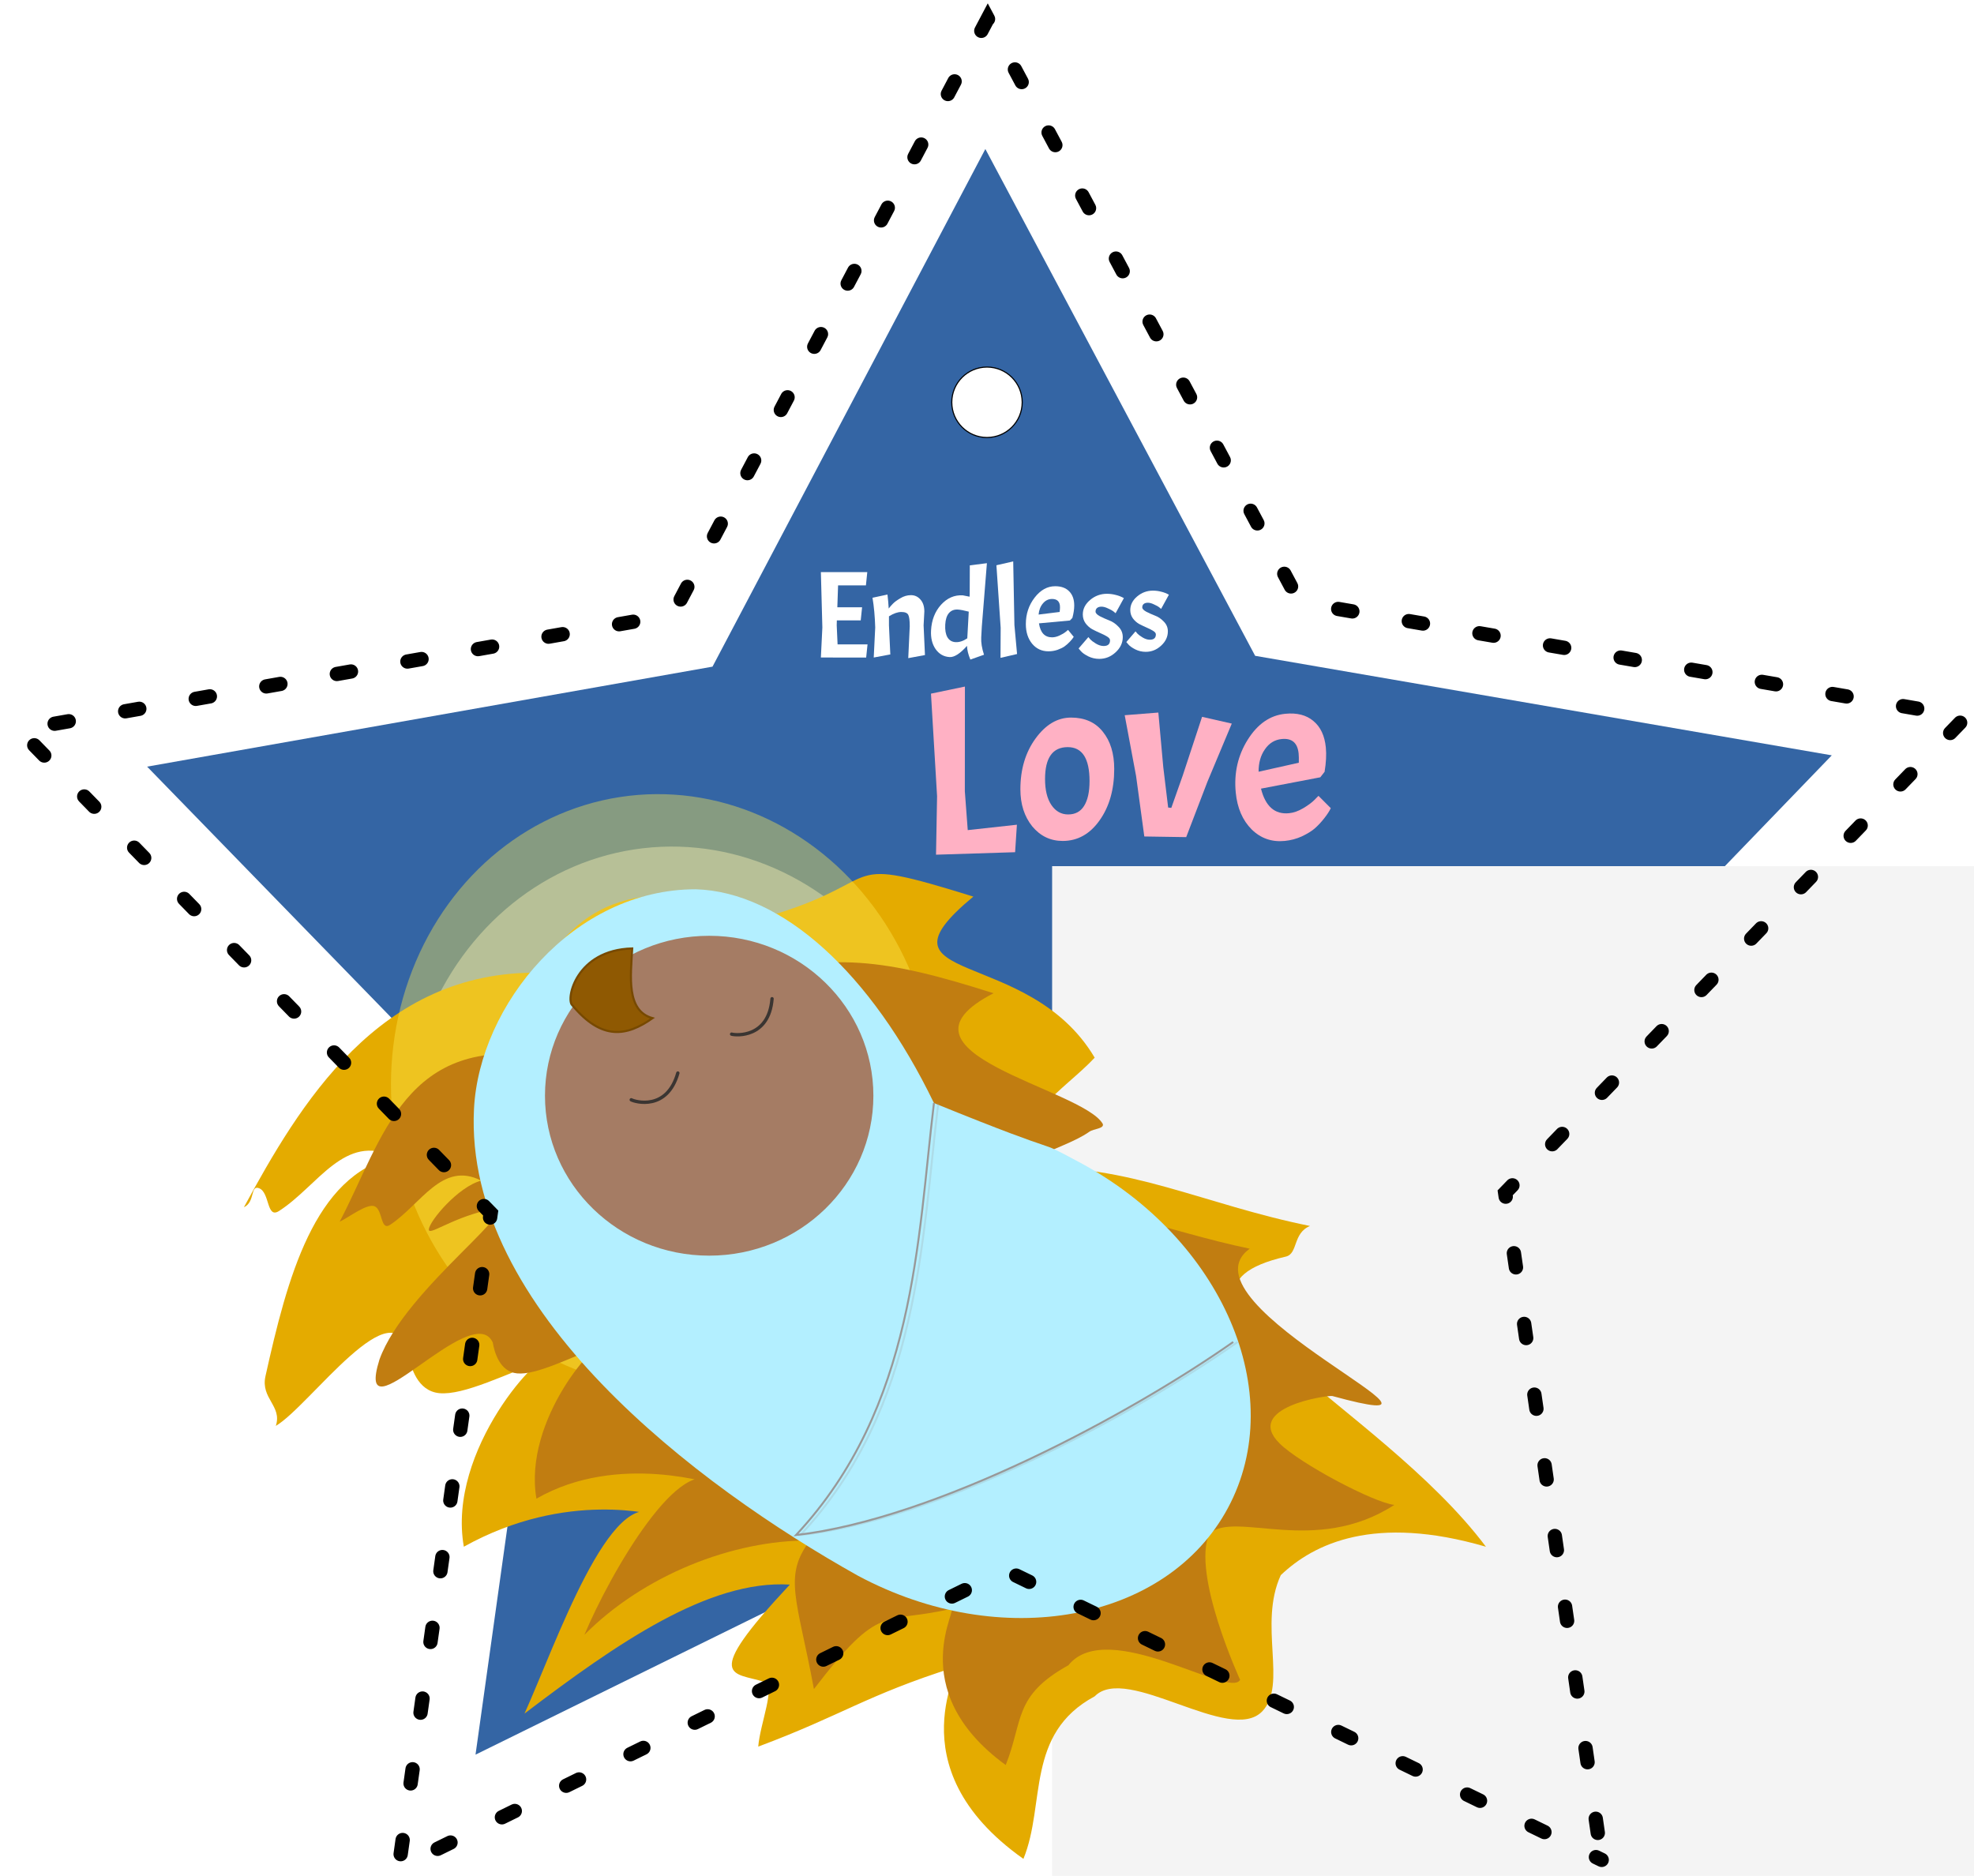
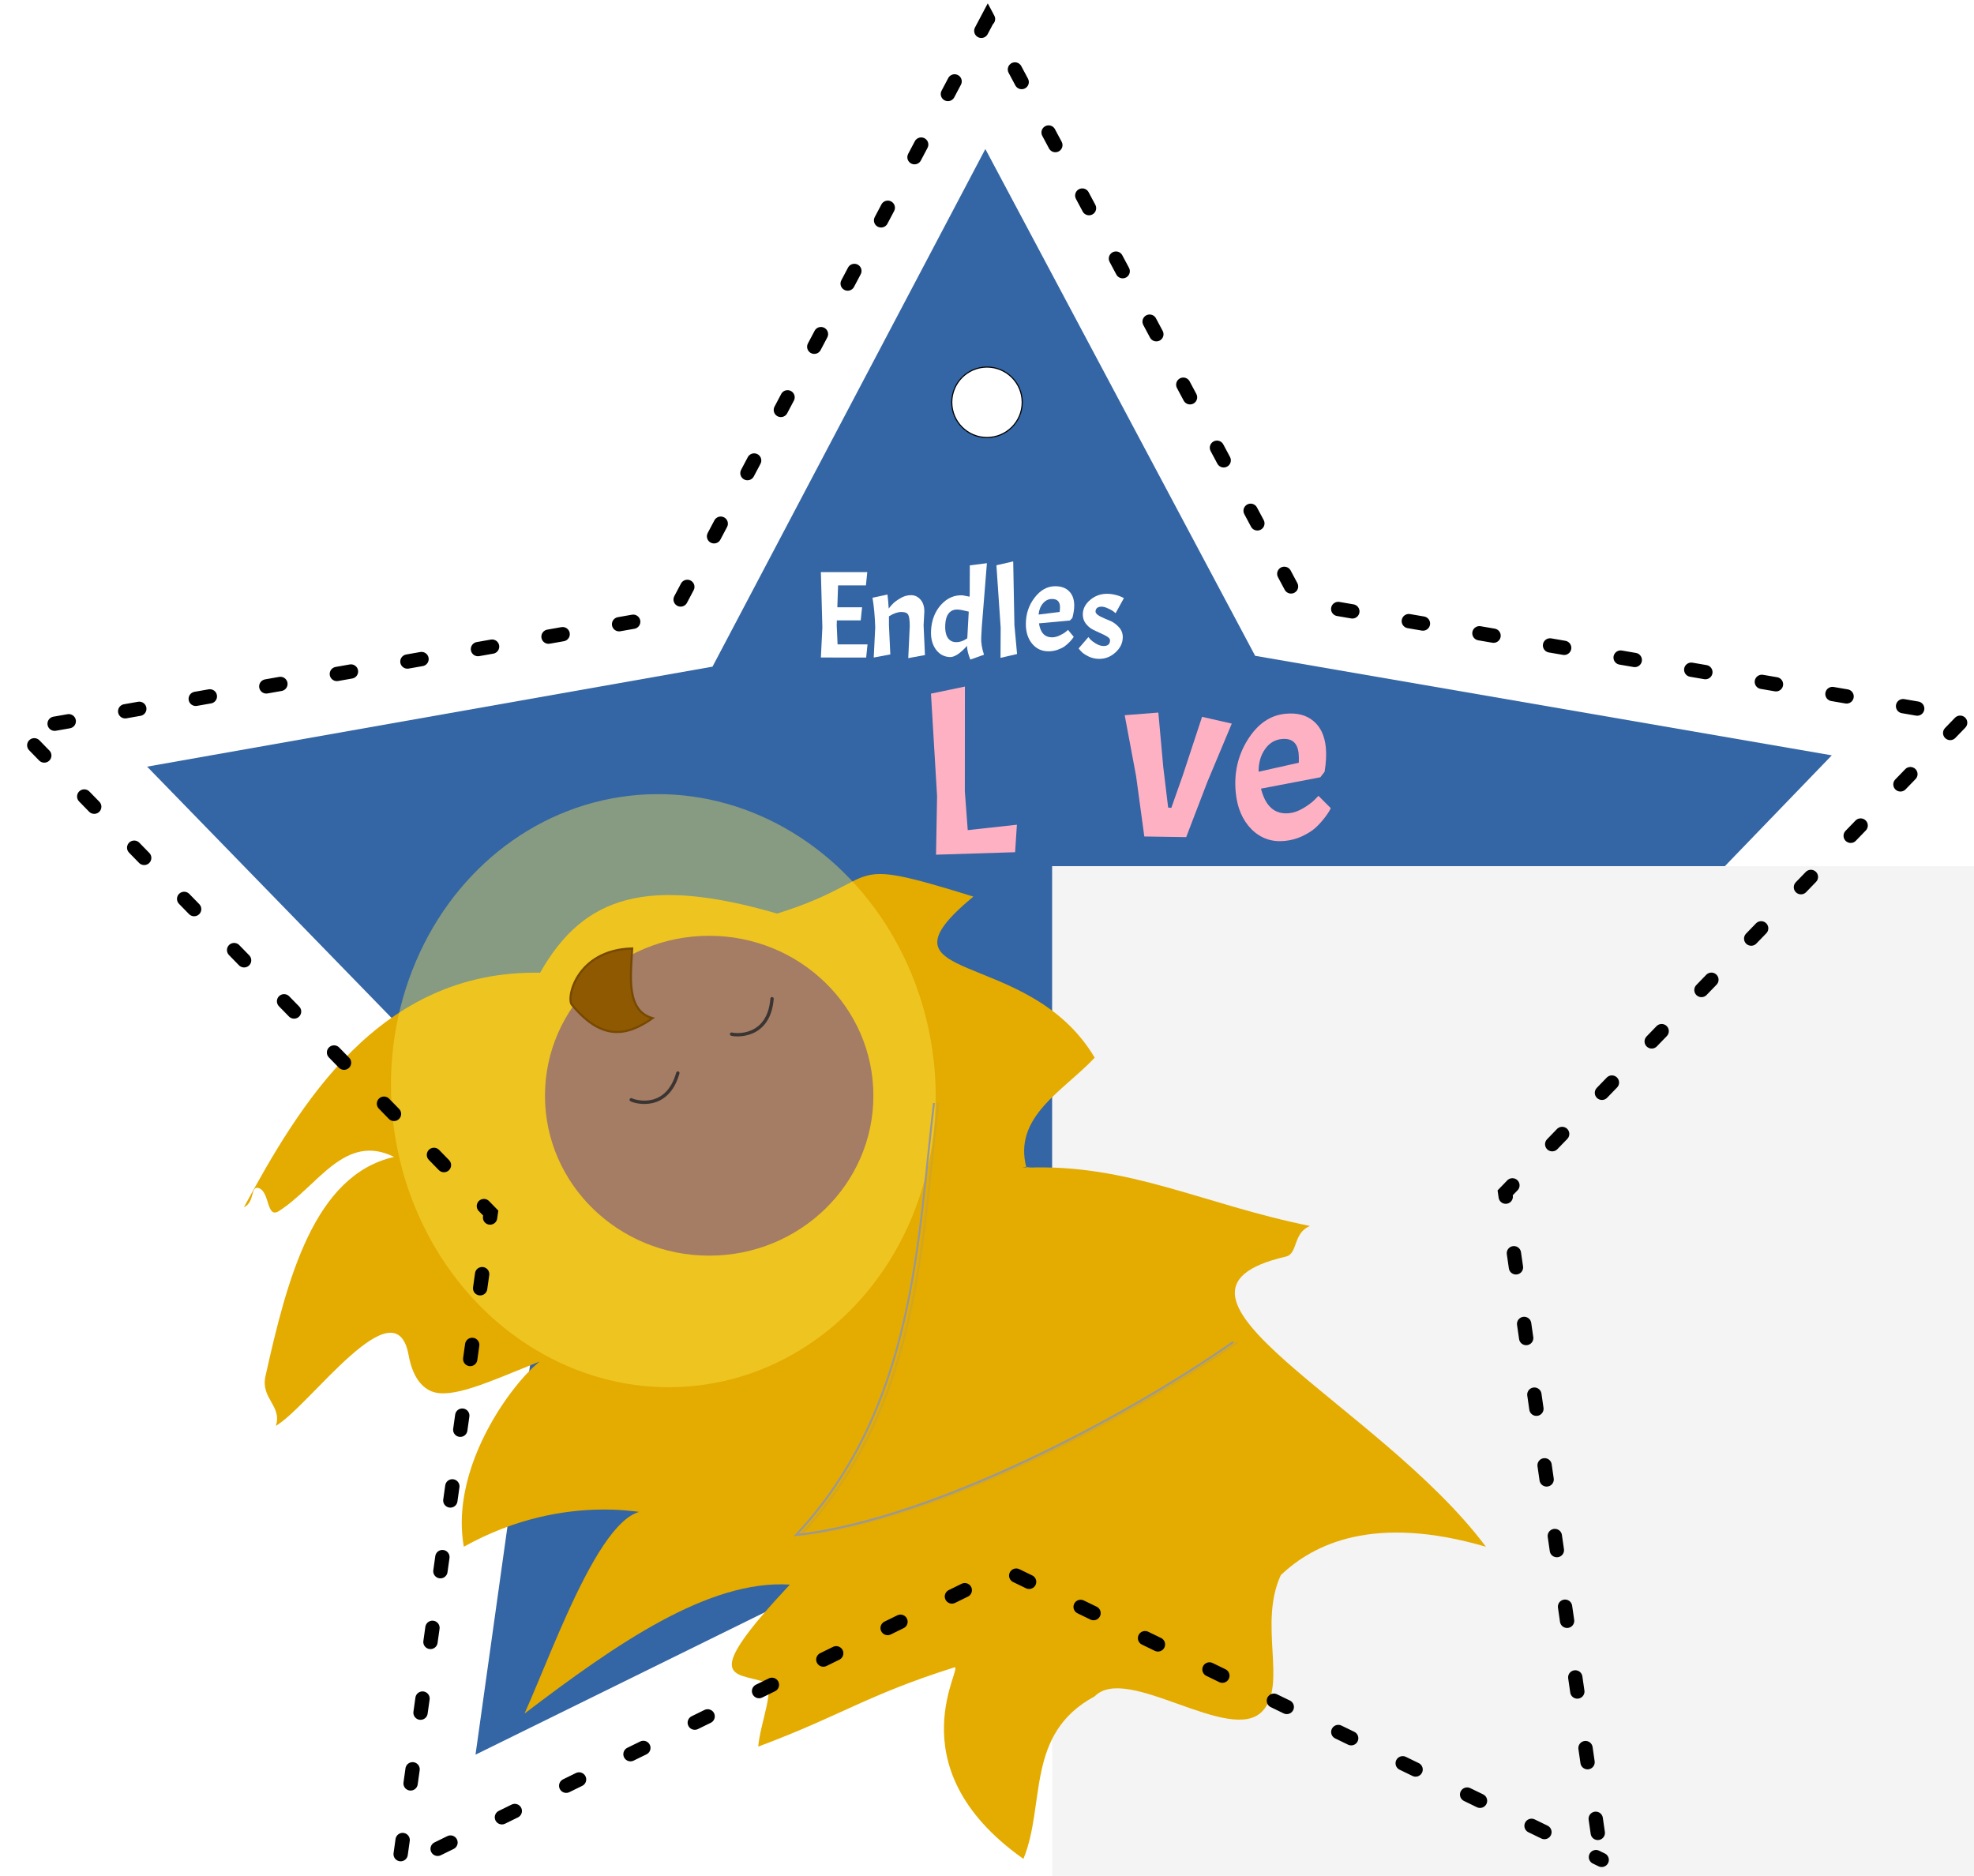
<svg xmlns="http://www.w3.org/2000/svg" xmlns:ns1="http://www.inkscape.org/namespaces/inkscape" xmlns:ns2="http://sodipodi.sourceforge.net/DTD/sodipodi-0.dtd" width="101.453mm" height="96.419mm" viewBox="0 0 101.453 96.419" version="1.1" id="svg8" ns1:version="0.92.2 5c3e80d, 2017-08-06" ns2:docname="babyJesus_ornament.svg">
  <defs id="defs2">
    <filter ns1:collect="always" style="color-interpolation-filters:sRGB" id="filter1179-7" x="-0.024" width="1.048" y="-0.024" height="1.048">
      <feGaussianBlur ns1:collect="always" stdDeviation="0.545" id="feGaussianBlur1181-0" />
    </filter>
    <filter ns1:collect="always" style="color-interpolation-filters:sRGB" id="filter911-0-8" x="-0.072" width="1.144" y="-0.072" height="1.144">
      <feGaussianBlur ns1:collect="always" stdDeviation="1.247" id="feGaussianBlur913-5-5" />
    </filter>
    <filter ns1:collect="always" style="color-interpolation-filters:sRGB" id="filter911-0-8-7" x="-0.072" width="1.144" y="-0.072" height="1.144">
      <feGaussianBlur ns1:collect="always" stdDeviation="1.247" id="feGaussianBlur913-5-5-9" />
    </filter>
  </defs>
  <ns2:namedview id="base" pagecolor="#ffffff" bordercolor="#666666" borderopacity="1.0" ns1:pageopacity="0.0" ns1:pageshadow="2" ns1:zoom="0.15166773" ns1:cx="154.36036" ns1:cy="70.76174" ns1:document-units="mm" ns1:current-layer="layer2" showgrid="false" ns1:window-width="1440" ns1:window-height="878" ns1:window-x="40" ns1:window-y="0" ns1:window-maximized="0" showguides="true" borderlayer="true" units="mm" fit-margin-top="0" fit-margin-left="0" fit-margin-right="0" fit-margin-bottom="0" />
  <g ns1:label="bluestar" ns1:groupmode="layer" id="layer1" transform="translate(-1.495,-193.593)" style="display:inline">
    <flowRoot xml:space="preserve" id="flowRoot975" style="font-style:normal;font-weight:normal;font-size:40px;line-height:1.25;font-family:sans-serif;letter-spacing:0px;word-spacing:0px;fill:#000000;fill-opacity:1;stroke:none" transform="scale(0.265)">
      <flowRegion id="flowRegion977">
        <rect id="rect979" width="421.429" height="90" x="-952.857" y="202.52" />
      </flowRegion>
      <flowPara id="flowPara981" />
    </flowRoot>
    <flowRoot xml:space="preserve" id="flowRoot1032" style="font-style:normal;font-weight:normal;font-size:40px;line-height:1.25;font-family:sans-serif;letter-spacing:0px;word-spacing:0px;fill:#000000;fill-opacity:1;stroke:none" transform="scale(0.265)">
      <flowRegion id="flowRegion1034">
        <rect id="rect1036" width="264.66" height="111.117" x="84.853" y="314.398" />
      </flowRegion>
      <flowPara id="flowPara1038" />
    </flowRoot>
    <path ns2:type="star" style="opacity:1;fill:#3465a4;fill-opacity:1;stroke:none;stroke-width:0.397;stroke-linecap:round;stroke-miterlimit:4;stroke-dasharray:0.397, 1.588;stroke-dashoffset:0.396;stroke-opacity:1" id="path1042-8-3" ns2:sides="5" ns2:cx="52.442974" ns2:cy="246.77118" ns2:r1="45.52055" ns2:r2="23.728884" ns2:arg1="0.93576959" ns2:arg2="1.5508134" ns1:flatsided="false" ns1:rounded="-3.46945e-18" ns1:randomized="0" d="m 79.446,283.418 -26.529,-12.922 -26.983,13.281 4.092,-29.223 -20.97,-21.558 29.058,-5.139 14.023,-26.605 13.866,26.048 29.636,5.115 -20.488,21.237 z" ns1:transform-center-x="0.12831427" ns1:transform-center-y="-5.7885957" />
    <circle style="opacity:1;fill:#ffffff;fill-opacity:1;stroke:#000000;stroke-width:0.057;stroke-linecap:round;stroke-miterlimit:4;stroke-dasharray:none;stroke-dashoffset:23.72;stroke-opacity:1" id="path1306-3" cx="52.221" cy="214.269" r="1.81" />
  </g>
  <g ns1:groupmode="layer" id="layer4" ns1:label="text" transform="translate(-1.495,-193.593)" style="display:inline">
    <g aria-label="Endless" transform="matrix(0.159,0,0,0.159,-35.451,33.073)" style="font-style:normal;font-variant:normal;font-weight:normal;font-stretch:normal;font-size:40px;line-height:1.25;font-family:Acme;-inkscape-font-specification:Acme;letter-spacing:0px;word-spacing:0px;display:inline;fill:#ffffff;fill-opacity:1;stroke:none" id="flowRoot1272-1">
      <path d="m 497.702,1222.105 0.48,-9.72 -0.48,-17.88 h 15 l -0.44,4.28 h -9 l -0.24,7.08 h 8 l -0.44,4.24 h -7.72 l -0.04,1.6 0.28,6.16 h 9.68 l -0.44,4.24 z" id="path1575" ns1:connector-curvature="0" style="fill:#ffffff" />
      <path d="m 526.428,1211.985 q 0,-2.76 -0.48,-3.68 -0.48,-0.92 -2.24,-0.92 -1.76,0 -4,1.4 v 2.92 l 0.44,9.4 -5.36,1 0.48,-9.72 q -0.16,-5.36 -0.88,-9.6 l 4.84,-1.04 q 0.28,2.32 0.4,4.52 0.6,-0.8 1.36,-1.56 0.76,-0.8 2.4,-1.76 1.64,-1 3.44,-1 1.84,0 3.08,1.44 1.24,1.4 1.24,3.84 l -0.24,4.48 0.44,9.6 -5.4,1 z" id="path1577" ns1:connector-curvature="0" style="fill:#ffffff" />
      <path d="m 544.936,1218.339 q -3.33,3.744 -5.606,3.619 -2.836,-0.155 -4.546,-2.572 -1.67,-2.415 -1.471,-6.05 0.273,-4.992 3.217,-8.276 2.984,-3.282 7.018,-3.061 l 2.219,0.442 0.042,-0.759 0.033,-9.372 5.526,-0.699 -1.644,20.501 -0.192,3.515 q -0.131,2.396 0.896,5.577 l -4.412,1.561 q -1.027,-2.46 -1.08,-4.426 z m -7.037,-6.835 q -0.14,2.556 0.7,4.044 0.88,1.49 2.637,1.587 1.797,0.099 3.793,-1.234 l 0.472,-8.627 q -2.37,-0.611 -3.528,-0.674 -1.797,-0.099 -2.866,1.125 -1.069,1.223 -1.208,3.78 z" id="path1579" ns1:connector-curvature="0" style="fill:#ffffff" />
      <path d="m 559.872,1191.039 0.39,20.563 0.855,9.371 -5.35,1.238 0.05,-9.732 -1.375,-20.199 z" id="path1581" ns1:connector-curvature="0" style="fill:#ffffff" />
      <path d="m 572.436,1215.579 q 1.16,0 2.44,-0.6 1.28,-0.6 2,-1.2 l 0.72,-0.6 1.84,2.24 q -0.4,0.68 -1.24,1.56 -0.84,0.88 -1.72,1.52 -0.84,0.6 -2.28,1.12 -1.4,0.48 -2.92,0.48 -3.24,0 -5.28,-2.44 -2.04,-2.48 -2.04,-6.36 0,-4.88 2.84,-8.56 2.84,-3.68 6.64,-3.68 2.92,0 4.52,1.64 1.64,1.64 1.64,4.6 0,1.76 -0.6,4 l -0.8,0.84 -10,0.92 q 0.68,4.52 4.24,4.52 z m 0,-12.4 q -1.76,0 -2.96,1.44 -1.2,1.4 -1.4,3.6 l 6.8,-0.84 q 0.12,-0.92 0.12,-1.52 0,-2.68 -2.56,-2.68 z" id="path1583" ns1:connector-curvature="0" style="fill:#ffffff" />
      <path d="m 589.088,1218.385 q 2.08,0 2.08,-1.84 0,-0.64 -0.92,-1.2 -0.88,-0.56 -2.2,-1.12 -1.28,-0.56 -2.6,-1.24 -1.28,-0.72 -2.2,-1.96 -0.88,-1.24 -0.88,-2.84 0,-2.68 2.36,-4.68 2.36,-2 5.44,-2 1.44,0 2.8,0.36 1.4,0.32 2.68,1.04 l -2.68,4.88 q -0.28,-0.24 -0.72,-0.6 -0.44,-0.36 -1.68,-0.92 -1.2,-0.6 -2.16,-0.6 -0.92,0 -1.44,0.44 -0.48,0.4 -0.48,1.16 0,0.72 1.36,1.48 1.4,0.72 3.04,1.36 1.64,0.6 3,2.04 1.4,1.4 1.4,3.36 0,2.8 -2.32,4.92 -2.28,2.12 -5.28,2.12 -1.92,0 -3.6,-0.84 -1.64,-0.84 -2.36,-1.68 l -0.72,-0.84 3.16,-3.68 q 0.24,0.32 0.68,0.8 0.44,0.48 1.72,1.28 1.32,0.8 2.52,0.8 z" id="path1585" ns1:connector-curvature="0" style="fill:#ffffff" />
-       <path d="m 604.029,1216.354 q 1.955,0 1.955,-1.73 0,-0.602 -0.865,-1.128 -0.827,-0.526 -2.068,-1.053 -1.203,-0.526 -2.444,-1.166 -1.203,-0.677 -2.068,-1.843 -0.827,-1.166 -0.827,-2.67 0,-2.519 2.219,-4.4 2.219,-1.88 5.114,-1.88 1.354,0 2.632,0.338 1.316,0.301 2.52,0.978 l -2.52,4.588 q -0.263,-0.226 -0.677,-0.564 -0.414,-0.338 -1.579,-0.865 -1.128,-0.564 -2.031,-0.564 -0.865,0 -1.354,0.414 -0.451,0.376 -0.451,1.091 0,0.677 1.279,1.391 1.316,0.677 2.858,1.279 1.542,0.564 2.82,1.918 1.316,1.316 1.316,3.159 0,2.632 -2.181,4.625 -2.143,1.993 -4.964,1.993 -1.805,0 -3.384,-0.79 -1.542,-0.79 -2.219,-1.579 l -0.677,-0.79 2.971,-3.46 q 0.226,0.301 0.639,0.752 0.414,0.451 1.617,1.203 1.241,0.752 2.369,0.752 z" id="path1587" ns1:connector-curvature="0" style="fill:#ffffff;stroke-width:0.94" />
    </g>
    <g aria-label="Love" transform="matrix(0.309,0,0,0.309,-104.324,-140.951)" style="font-style:normal;font-variant:normal;font-weight:normal;font-stretch:normal;font-size:40px;line-height:1.25;font-family:Acme;-inkscape-font-specification:Acme;letter-spacing:0px;word-spacing:0px;display:inline;fill:#ffb1c4;fill-opacity:1;stroke:none" id="flowRoot1272-4-2">
      <path d="m 498.141,1224.83 0.175,-9.73 -1.015,-17.057 5.646,-1.178 -0.014,17.409 0.483,6.468 8.176,-0.897 -0.297,4.572 z" id="path1566" ns1:connector-curvature="0" style="fill:#ffb1c4;fill-opacity:1" />
-       <path d="m 512.172,1213.962 q 0,-4.994 2.528,-8.466 2.528,-3.472 5.899,-3.472 3.407,0 5.276,2.341 1.905,2.341 1.905,6.203 0,5.15 -2.455,8.583 -2.418,3.394 -6.118,3.394 -3.041,0 -5.056,-2.419 -1.978,-2.458 -1.978,-6.164 z m 11.504,-1.365 q 0,-5.657 -3.627,-5.657 -3.774,0 -3.774,5.306 0,2.77 1.062,4.33 1.062,1.56 2.784,1.56 1.759,0 2.638,-1.405 0.916,-1.444 0.916,-4.135 z" id="path1568" ns1:connector-curvature="0" style="fill:#ffb1c4;fill-opacity:1;stroke-width:0.945" />
      <path d="m 536.751,1216.989 0.525,0.054 1.904,-5.394 3.211,-9.748 4.944,1.123 -4.063,9.7 -3.52,9.185 -6.967,-0.108 -1.368,-10.058 -1.893,-10.112 5.596,-0.442 0.818,9.062 z" id="path1570" ns1:connector-curvature="0" style="fill:#ffb1c4;fill-opacity:1;stroke-width:1.015" />
      <path d="m 556.849,1217.932 q 1.155,-0.113 2.37,-0.834 1.216,-0.722 1.874,-1.389 l 0.658,-0.667 2.049,2.051 q -0.332,0.716 -1.083,1.673 -0.75,0.958 -1.564,1.68 -0.778,0.679 -2.16,1.336 -1.347,0.614 -2.86,0.761 -3.225,0.315 -5.492,-1.915 -2.271,-2.27 -2.648,-6.132 -0.474,-4.857 1.995,-8.796 2.469,-3.939 6.251,-4.308 2.906,-0.284 4.658,1.193 1.792,1.473 2.079,4.419 0.171,1.752 -0.208,4.039 l -0.715,0.914 -9.863,1.887 q 1.116,4.433 4.659,4.087 z m -1.205,-12.341 q -1.752,0.171 -2.806,1.721 -1.058,1.51 -1.044,3.719 l 6.686,-1.497 q 0.03,-0.927 -0.028,-1.524 -0.26,-2.667 -2.808,-2.418 z" id="path1572" ns1:connector-curvature="0" style="fill:#ffb1c4;fill-opacity:1" />
    </g>
    <flowRoot xml:space="preserve" id="flowRoot1272-4-1-9" style="font-style:normal;font-variant:normal;font-weight:normal;font-stretch:normal;font-size:13.732px;line-height:1.25;font-family:Acme;-inkscape-font-specification:Acme;letter-spacing:0px;word-spacing:0px;display:inline;fill:#f4f4f4;fill-opacity:1;stroke:none" transform="matrix(0.309,0,0,0.309,-97.233,-128.613)">
      <flowRegion id="flowRegion1274-4-5-0" style="font-style:normal;font-variant:normal;font-weight:normal;font-stretch:normal;font-size:13.732px;font-family:Acme;-inkscape-font-specification:Acme;fill:#f4f4f4;fill-opacity:1">
        <rect id="rect1276-8-1-5" width="351.096" height="189.559" x="494.502" y="1186.805" style="font-style:normal;font-variant:normal;font-weight:normal;font-stretch:normal;font-size:13.732px;font-family:Acme;-inkscape-font-specification:Acme;fill:#f4f4f4;fill-opacity:1" />
      </flowRegion>
      <flowPara id="flowPara1278-0-1-5">Romans 8:38-39</flowPara>
    </flowRoot>
  </g>
  <g ns1:groupmode="layer" id="layer3" ns1:label="babyJesus" style="display:inline" transform="translate(-1.495,-193.593)">
-     <circle style="display:inline;opacity:0.64;fill:#ffffff;fill-opacity:1;stroke:none;stroke-width:0.66;stroke-linecap:round;stroke-miterlimit:4;stroke-dasharray:none;stroke-opacity:1;filter:url(#filter911-0-8-7)" id="path860-7-7-9-3" cx="146.428" cy="97.504" r="20.789" transform="matrix(-0.085,-0.729,0.668,-0.078,-16.379,366.697)" />
    <path style="display:inline;fill:#e4ab00;fill-opacity:1;stroke:none;stroke-width:0.15px;stroke-linecap:butt;stroke-linejoin:miter;stroke-opacity:1" d="m 28.452,281.666 c 1.623,-3.61 4.436,-11.823 6.858,-10.202 0.009,0.054 -4.632,-1.352 -9.976,1.626 -0.886,-4.994 4.06,-10.288 4.52,-9.758 -2.366,0.894 -4.524,1.985 -5.777,1.866 -1.137,-0.108 -1.474,-1.355 -1.581,-1.95 -0.665,-3.709 -5.084,2.613 -6.826,3.632 0.341,-1.025 -0.788,-1.405 -0.532,-2.554 1.121,-5.037 2.505,-10.333 6.611,-11.271 -2.542,-1.259 -3.91,1.495 -5.916,2.781 -0.642,0.412 -0.468,-0.934 -1.008,-1.165 -0.483,-0.207 -0.2,0.7 -0.795,0.971 2.828,-5.195 6.913,-12.202 15.224,-12.054 2.254,-3.988 5.556,-4.963 12.18,-3.04 5.747,-1.797 3.029,-3.063 10.087,-0.873 -5.557,4.608 2.822,2.502 6.235,8.28 -1.605,1.712 -4.207,3.03 -3.509,5.652 0.707,-0.105 -0.658,0.026 0,0 5.261,-0.21 9.119,1.898 14.576,2.998 -0.896,0.366 -0.607,1.426 -1.245,1.574 -8.133,1.886 4.767,7.545 10.286,14.912 -5.741,-1.676 -8.852,-0.153 -10.544,1.46 -1.166,2.54 0.355,5.629 -0.949,6.997 -1.657,1.738 -6.961,-2.464 -8.615,-0.768 -3.58,1.924 -2.509,5.544 -3.663,8.354 -6.82,-4.818 -2.873,-10.174 -3.585,-9.832 -4.489,1.423 -5.754,2.458 -10.044,4.062 0.099,-1.209 0.92,-3.13 0.317,-3.325 -1.574,-0.508 -3.32,-0.055 1.308,-5.002 -4.166,-0.254 -8.874,3.007 -13.637,6.63 z" id="path1192-7" ns1:connector-curvature="0" ns2:nodetypes="ccccsscscssccccccscsccsccccscc" />
    <circle style="display:inline;opacity:0.64;fill:#fce94f;fill-opacity:1;stroke:none;stroke-width:0.66;stroke-linecap:round;stroke-miterlimit:4;stroke-dasharray:none;stroke-opacity:1;filter:url(#filter911-0-8)" id="path860-7-7-9" cx="146.428" cy="97.504" r="20.789" transform="matrix(-0.085,-0.729,0.668,-0.078,-17.099,364.002)" />
-     <path style="display:inline;fill:#c17d11;fill-opacity:1;stroke:none;stroke-width:0.121px;stroke-linecap:butt;stroke-linejoin:miter;stroke-opacity:1" d="m 31.531,277.617 c 1.325,-3.17 5.034,-9.597 6.793,-7.721 0.007,0.044 -5.031,-1.706 -9.259,0.724 -0.701,-4.074 3.213,-8.394 3.576,-7.962 -1.872,0.73 -3.579,1.619 -4.571,1.523 -0.9,-0.088 -1.167,-1.105 -1.251,-1.591 -1.052,-2.285 -7.182,5.24 -5.822,0.88 1.331,-3.719 7.984,-8.262 5.476,-7.664 -1.856,0.443 -2.964,1.329 -2.938,0.972 0.032,-0.431 1.514,-2.197 2.693,-2.504 -2.011,-1.027 -3.094,1.22 -4.68,2.269 -0.508,0.336 -0.37,-0.762 -0.798,-0.95 -0.382,-0.168 -1.327,0.571 -1.798,0.792 2.231,-4.25 3.368,-9.704 10.606,-8.444 1.784,-3.254 4.758,-5.55 9.999,-3.981 4.547,-1.466 7.415,-1.103 12.999,0.683 -5.933,3.064 4.563,4.886 5.616,6.715 0.085,0.25 -0.469,0.246 -0.685,0.399 -1.494,1.061 -4.71,1.433 -4.181,3.569 0.56,-0.086 -0.52,0.021 0,0 4.163,-0.171 8.099,1.549 12.416,2.446 -3.919,2.873 12.947,9.948 4.252,7.574 -0.221,-0.06 -4.58,0.576 -2.722,2.429 1.05,1.046 4.869,3.058 5.904,3.166 -4.077,2.634 -8.155,0.283 -9.507,1.472 -0.923,2.072 1.58,7.517 1.58,7.517 -0.515,1.008 -6.81,-3.254 -8.825,-0.747 -2.832,1.57 -2.307,2.836 -3.22,5.128 -5.396,-3.931 -2.273,-8.301 -2.836,-8.022 -3.487,0.806 -3.583,-0.372 -7.022,4.118 -0.859,-4.638 -1.597,-5.799 -0.201,-7.637 -3.982,-0.029 -8.568,1.794 -11.593,4.847 z" id="path1192-0-6" ns1:connector-curvature="0" ns2:nodetypes="ccccsccsscsscccccacscssccccccccc" />
-     <path style="display:inline;opacity:1;fill:#b3efff;fill-opacity:1;stroke:none;stroke-width:0.271;stroke-linecap:round;stroke-miterlimit:4;stroke-dasharray:none;stroke-opacity:1" d="m 37.252,239.299 c -6.294,7e-5 -11.123,5.947 -11.396,11.286 -0.528,10.343 11.484,19.381 19.735,23.996 7.363,3.94 15.879,2.376 19.019,-3.494 3.141,-5.869 -0.283,-13.822 -7.646,-17.761 -2.632,-1.405 0,0 -7.469,-3.04 -3.218,-6.657 -7.786,-10.853 -12.243,-10.987 z" id="path1119-4" ns1:connector-curvature="0" ns2:nodetypes="caccccc" />
    <ellipse style="display:inline;opacity:0.997;fill:#a57c64;fill-opacity:1;stroke:#a57c64;stroke-width:0.26;stroke-linecap:round;stroke-miterlimit:4;stroke-dasharray:none;stroke-opacity:1" id="path860-3-4" cx="37.943" cy="249.91" rx="8.309" ry="8.09" />
    <path style="display:inline;fill:#8f5902;stroke:#774900;stroke-width:0.108px;stroke-linecap:butt;stroke-linejoin:miter;stroke-opacity:1" d="m 33.987,242.34 c -0.081,1.449 -0.313,3.207 1.045,3.584 -1.326,0.936 -2.609,1.165 -4.131,-0.675 -0.322,-0.291 0.18,-2.829 3.086,-2.909 z" id="path1030-3-3" ns1:connector-curvature="0" ns2:nodetypes="cccc" />
    <path style="display:inline;opacity:0.89;fill:none;fill-opacity:1;stroke:#2d2c2c;stroke-width:0.172;stroke-linecap:round;stroke-miterlimit:4;stroke-dasharray:none;stroke-opacity:1" d="m 33.938,250.119 c 0.209,0.113 1.841,0.575 2.395,-1.375" id="path933-3-9-8" ns1:connector-curvature="0" ns2:nodetypes="cc" />
    <path style="display:inline;opacity:0.89;fill:none;fill-opacity:1;stroke:#2d2c2c;stroke-width:0.172;stroke-linecap:round;stroke-miterlimit:4;stroke-dasharray:none;stroke-opacity:1" d="m 39.096,246.744 c 0.227,0.07 1.918,0.202 2.078,-1.819" id="path933-3-9-9-2" ns1:connector-curvature="0" ns2:nodetypes="cc" />
    <path style="display:inline;fill:none;stroke:#989898;stroke-width:0.1px;stroke-linecap:butt;stroke-linejoin:miter;stroke-opacity:1" d="m 64.876,262.567 c -5.275,3.705 -15.265,9.099 -22.469,9.923 v 0 c 6.15,-6.591 6.235,-15.187 7.088,-22.204" id="path985-0-2" ns1:connector-curvature="0" ns2:nodetypes="cccc" />
    <path style="display:inline;opacity:0.47;fill:none;stroke:#989898;stroke-width:0.244px;stroke-linecap:butt;stroke-linejoin:miter;stroke-opacity:1;filter:url(#filter1179-7)" d="m 265.688,98.78 c -12.867,9.037 -37.232,22.194 -54.806,24.203 v 0 c 15.001,-16.077 15.209,-37.043 17.289,-54.159" id="path985-0-7-6" ns1:connector-curvature="0" ns2:nodetypes="cccc" transform="matrix(0.41,0,0,0.41,-43.833,222.07)" />
  </g>
  <g ns1:groupmode="layer" id="layer2" ns1:label="cut_line" style="display:inline" transform="translate(-1.495,-193.593)">
    <path ns2:type="star" style="display:inline;opacity:1;fill:none;fill-opacity:1;stroke:#000000;stroke-width:1.145;stroke-linecap:round;stroke-miterlimit:4;stroke-dasharray:1.145, 4.582;stroke-dashoffset:0.636;stroke-opacity:1" id="path1042-8-3-0" ns2:sides="5" ns2:cx="570.00415" ns2:cy="586.42139" ns2:r1="81.793007" ns2:r2="42.636936" ns2:arg1="0.93576959" ns2:arg2="1.5508134" ns1:flatsided="false" ns1:rounded="-3.46945e-18" ns1:randomized="0" d="m 618.524,652.269 -47.668,-23.22 -48.484,23.865 7.353,-52.51 -37.679,-38.736 52.212,-9.233 25.197,-47.805 24.916,46.803 53.251,9.191 -36.813,38.159 z" ns1:transform-center-x="0.14809489" ns1:transform-center-y="-6.663578" transform="matrix(0.643,0,0,0.641,-313.898,-128.919)" />
  </g>
</svg>